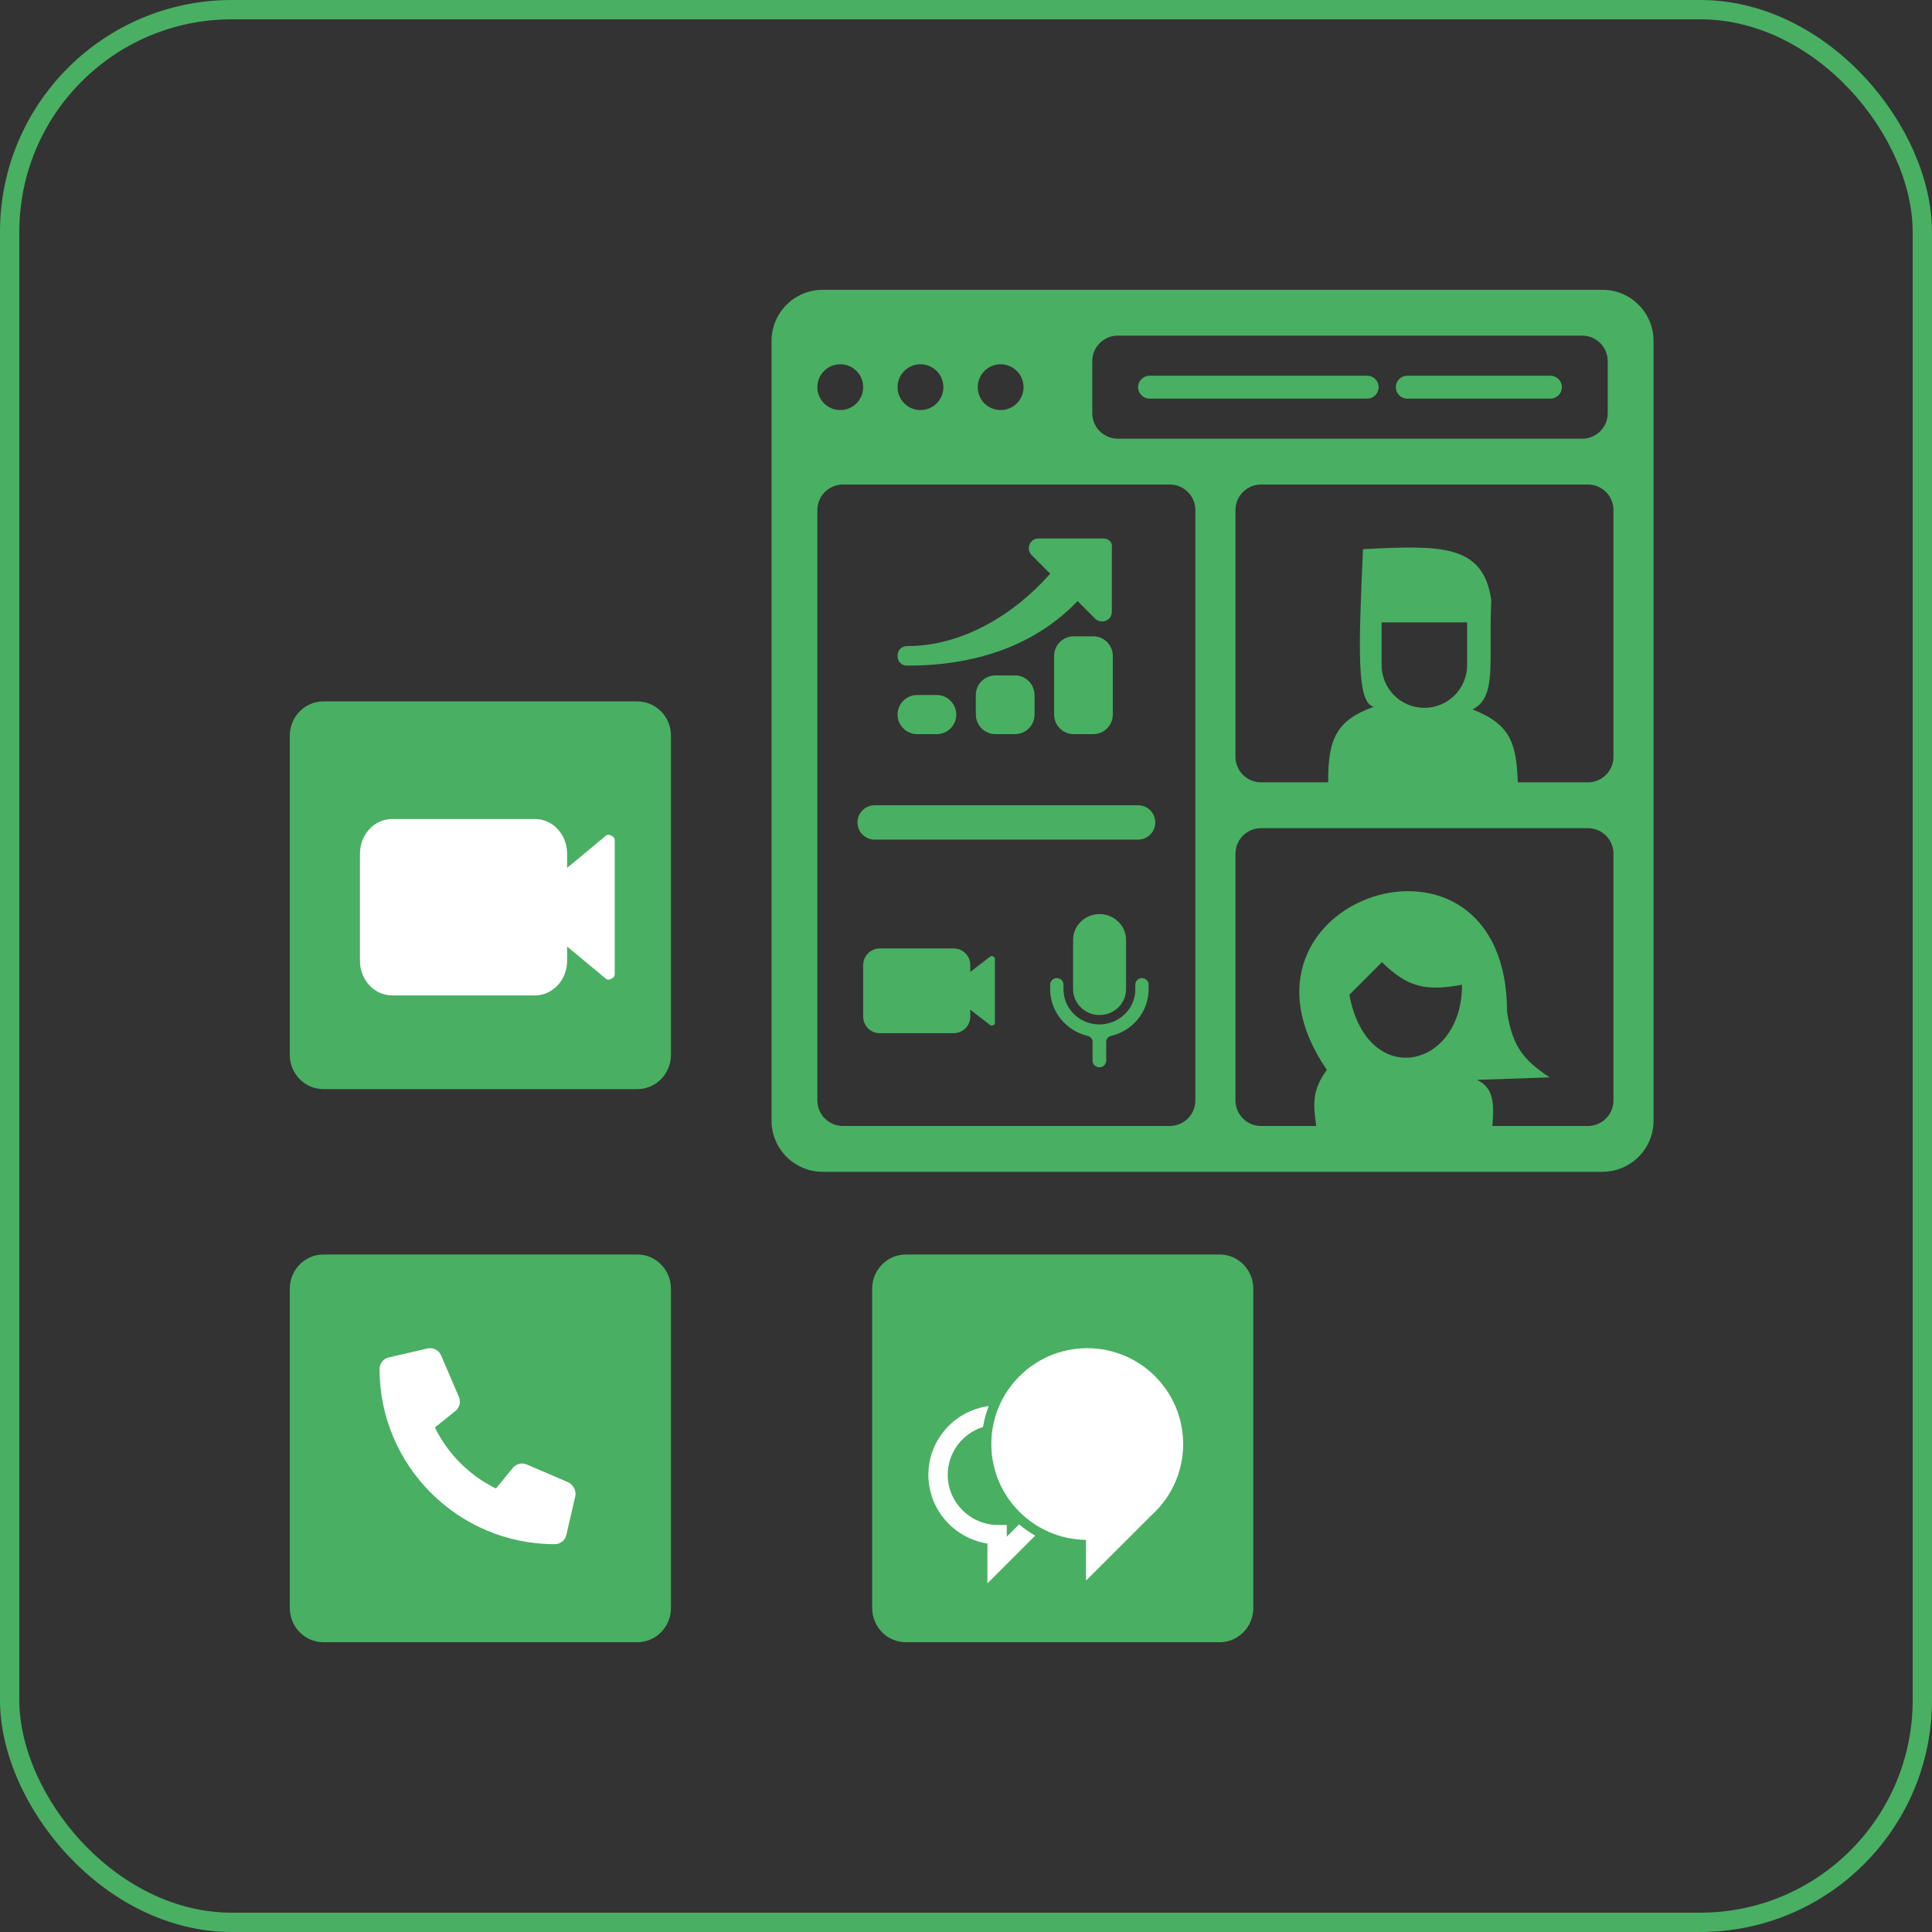
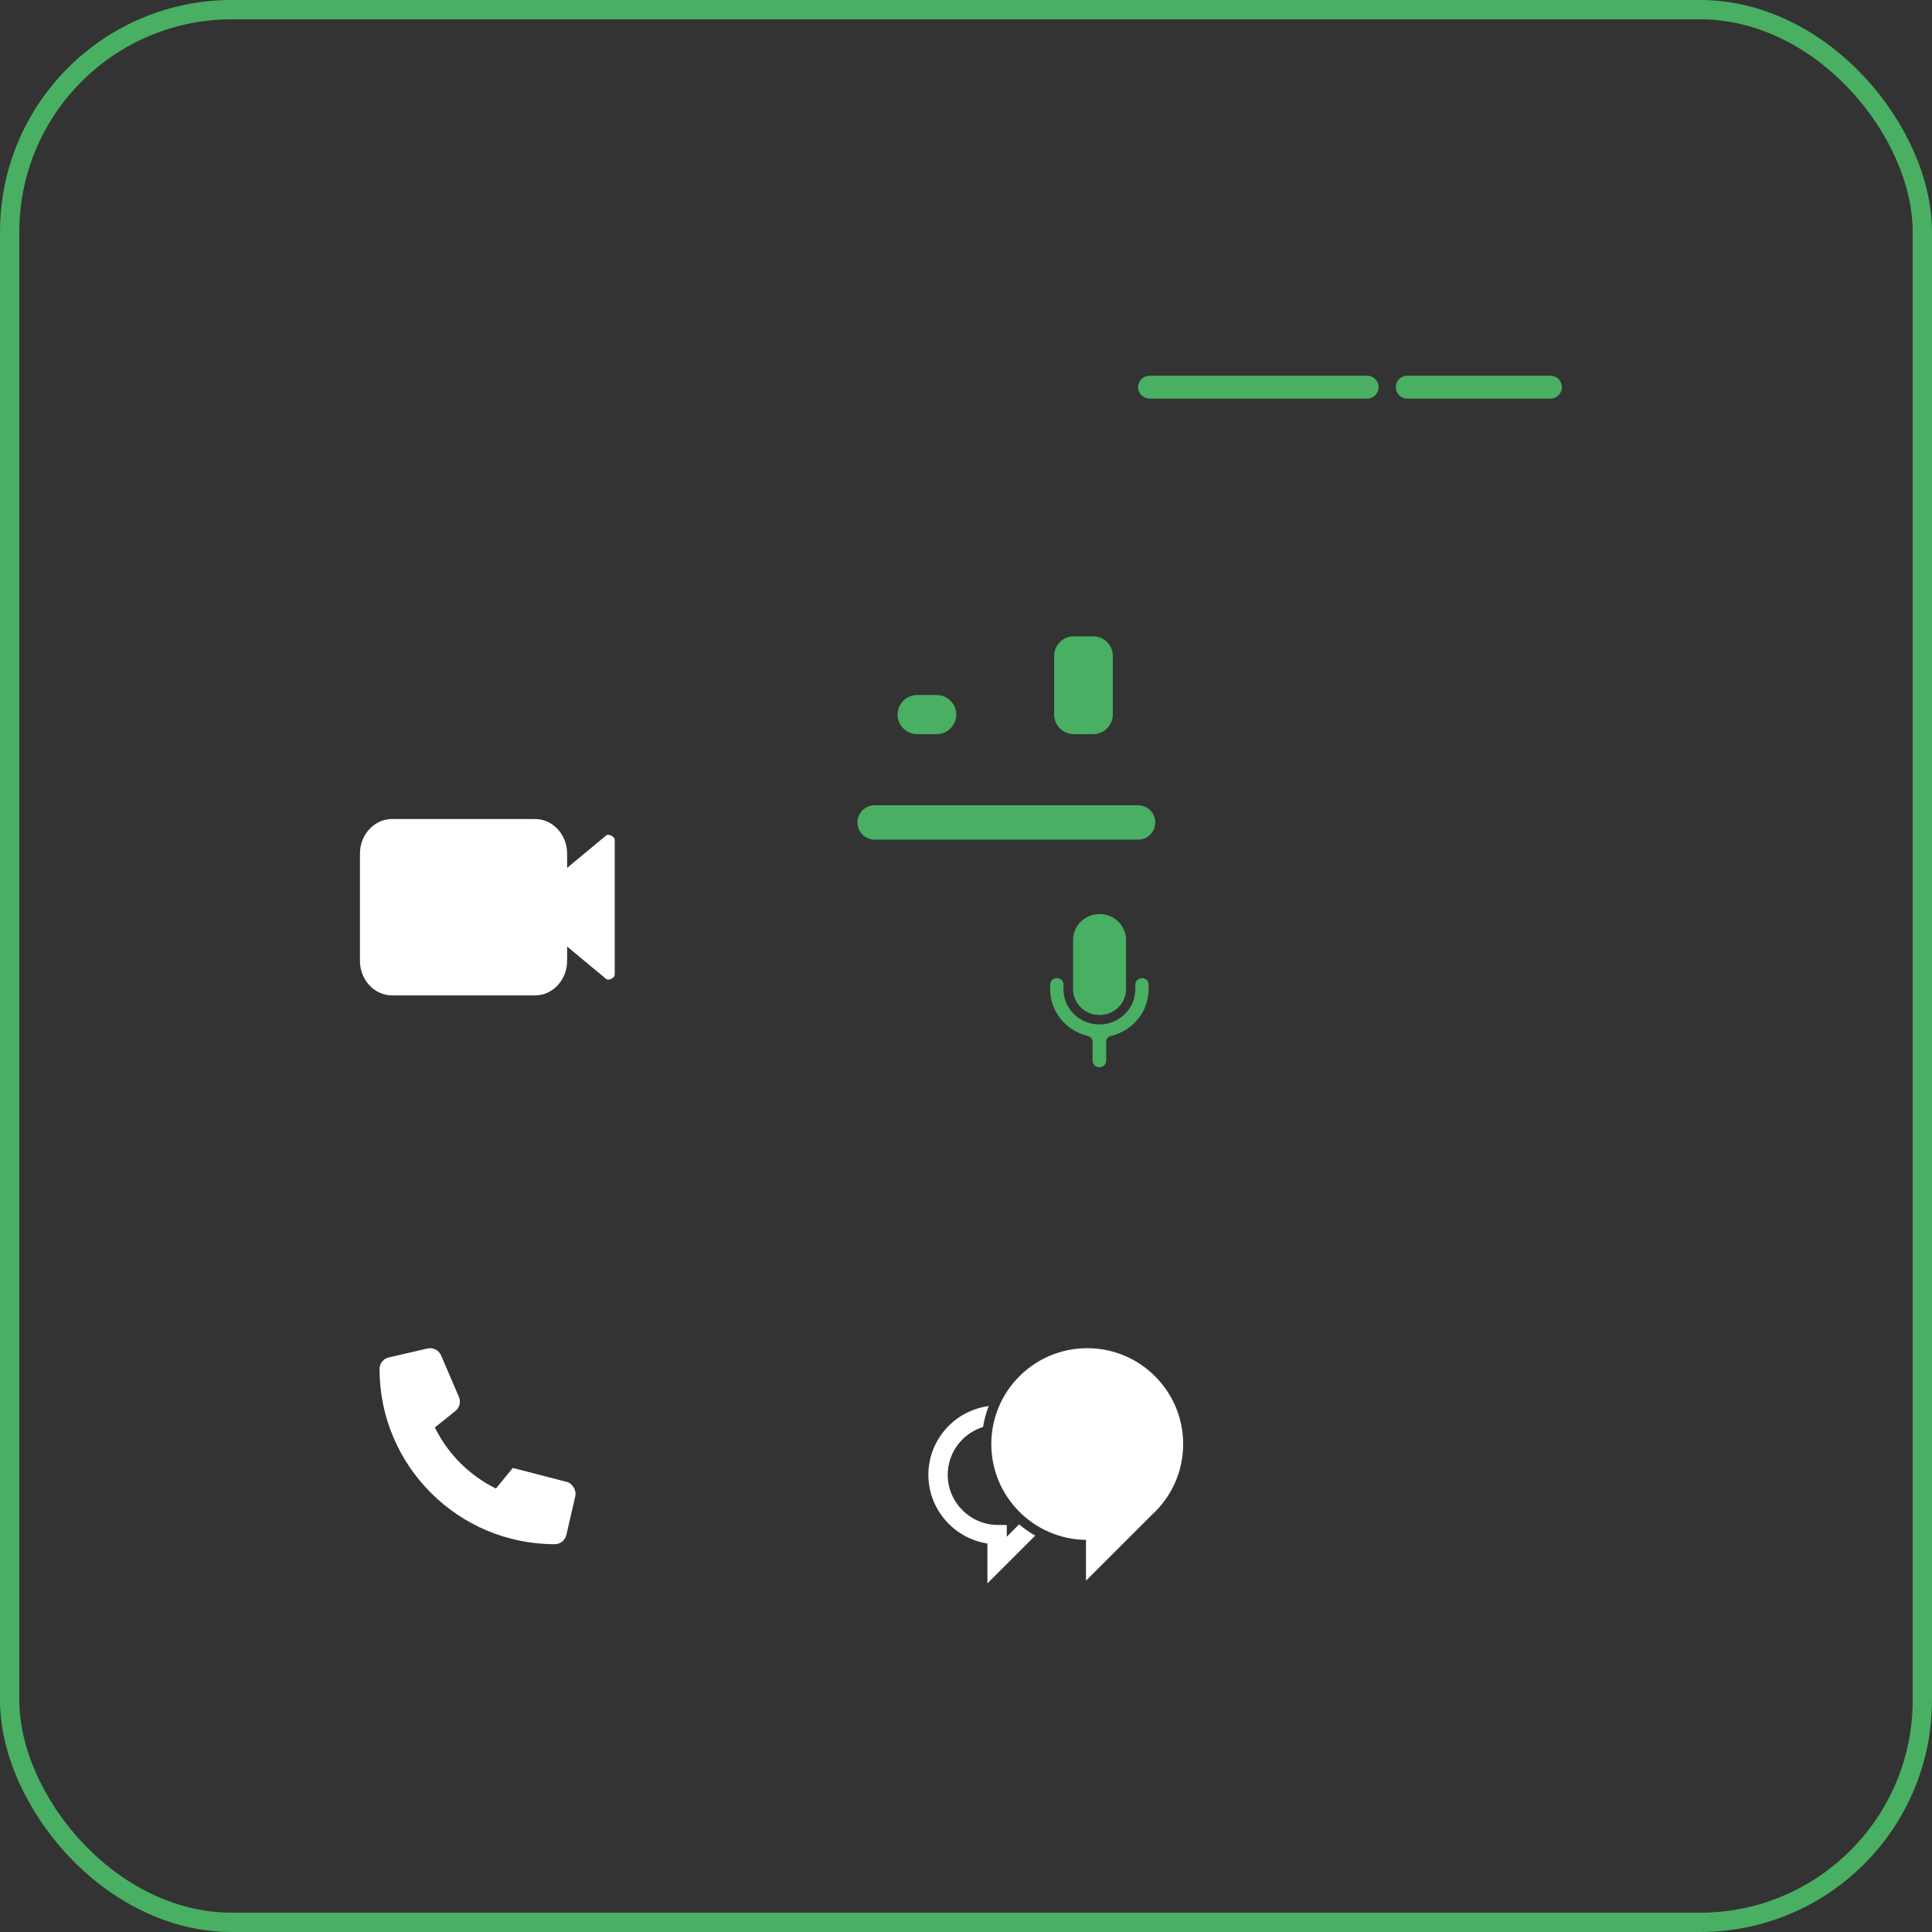
<svg xmlns="http://www.w3.org/2000/svg" width="100" height="100" viewBox="0 0 100 100" fill="none">
  <rect x="0" y="0" width="100" height="100" fill="#333333" stroke="none" />
  <rect x="0.5" y="0.5" width="99" height="99" rx="11.5" stroke="#49AF62" />
  <path d="M59.501 19.447C59.173 19.447 58.908 19.712 58.908 20.04C58.908 20.367 59.173 20.632 59.501 20.632H70.766C71.093 20.632 71.359 20.367 71.359 20.04C71.359 19.712 71.093 19.447 70.766 19.447H59.501Z" fill="#49AF62" />
  <path d="M72.248 20.04C72.248 19.712 72.513 19.447 72.841 19.447H80.252C80.579 19.447 80.844 19.712 80.844 20.04C80.844 20.367 80.579 20.632 80.252 20.632H72.841C72.513 20.632 72.248 20.367 72.248 20.04Z" fill="#49AF62" />
  <path d="M47.471 35.973H48.484C49.041 35.973 49.497 36.429 49.497 36.986C49.497 37.543 49.041 37.999 48.484 37.999H47.471C46.914 37.999 46.458 37.543 46.458 36.986C46.458 36.429 46.914 35.973 47.471 35.973Z" fill="#49AF62" />
-   <path d="M52.535 34.96H51.522C50.965 34.96 50.509 35.416 50.509 35.973V36.986C50.509 37.543 50.965 37.999 51.522 37.999H52.535C53.092 37.999 53.548 37.543 53.548 36.986V35.973C53.548 35.416 53.092 34.96 52.535 34.96Z" fill="#49AF62" />
  <path d="M55.574 32.935H56.586C57.143 32.935 57.599 33.391 57.599 33.948V36.986C57.599 37.543 57.143 37.999 56.586 37.999H55.574C55.017 37.999 54.561 37.543 54.561 36.986V33.948C54.561 33.391 55.017 32.935 55.574 32.935Z" fill="#49AF62" />
-   <path d="M57.093 27.87H53.751C53.295 27.87 53.092 28.428 53.396 28.731L54.358 29.694C52.485 31.821 49.8 33.441 46.965 33.441C46.661 33.441 46.458 33.644 46.458 33.948C46.458 34.251 46.661 34.454 46.965 34.454C50.358 34.454 53.497 33.492 55.776 31.112L56.688 32.023C56.992 32.327 57.549 32.124 57.549 31.669V28.377C57.599 28.073 57.397 27.87 57.093 27.87Z" fill="#49AF62" />
-   <path d="M51.259 49.506C51.289 49.476 51.348 49.476 51.408 49.506C51.467 49.535 51.497 49.565 51.497 49.624V52.945C51.497 53.004 51.467 53.034 51.408 53.063C51.348 53.093 51.289 53.093 51.259 53.063L50.222 52.263V52.618C50.222 53.093 49.837 53.478 49.362 53.478H45.538C45.064 53.478 44.678 53.093 44.678 52.618V49.951C44.678 49.476 45.064 49.091 45.538 49.091H49.362C49.837 49.091 50.222 49.476 50.222 49.951V50.306L51.259 49.506Z" fill="#49AF62" />
  <path d="M55.542 51.197V48.652C55.542 47.912 56.156 47.312 56.913 47.312C57.671 47.312 58.285 47.912 58.285 48.652V51.197C58.285 51.937 57.671 52.537 56.913 52.537C56.156 52.537 55.542 51.937 55.542 51.197Z" fill="#49AF62" />
  <path d="M54.356 51.201L54.357 50.96C54.357 50.776 54.513 50.626 54.701 50.626C54.89 50.626 55.046 50.776 55.046 50.96V51.201C55.046 51.704 55.251 52.159 55.589 52.49C55.927 52.821 56.386 53.024 56.903 53.024C57.42 53.024 57.882 52.819 58.221 52.49C58.559 52.159 58.763 51.706 58.763 51.201V50.96C58.763 50.775 58.921 50.626 59.108 50.626C59.296 50.626 59.453 50.776 59.453 50.96V51.201C59.453 52.362 58.639 53.336 57.54 53.612C57.515 53.614 57.492 53.621 57.471 53.628C57.367 53.663 57.294 53.748 57.258 53.853V54.893C57.258 55.086 57.103 55.242 56.906 55.242H56.904C56.708 55.242 56.55 55.086 56.55 54.893V53.854C56.515 53.75 56.441 53.663 56.336 53.628C56.315 53.621 56.292 53.614 56.269 53.612C55.17 53.336 54.357 52.362 54.356 51.201Z" fill="#49AF62" />
  <path d="M45.272 41.68C44.781 41.68 44.382 42.078 44.382 42.569C44.382 43.06 44.781 43.459 45.272 43.459H58.908C59.399 43.459 59.797 43.06 59.797 42.569C59.797 42.078 59.399 41.68 58.908 41.68H45.272Z" fill="#49AF62" />
-   <path fill-rule="evenodd" clip-rule="evenodd" d="M39.935 17.646C39.935 16.185 41.12 15 42.582 15H82.941C84.403 15 85.588 16.185 85.588 17.646V58.006C85.588 59.467 84.403 60.652 82.941 60.652H42.582C41.12 60.652 39.935 59.467 39.935 58.006V17.646ZM42.307 20.04C42.307 19.385 42.838 18.854 43.493 18.854C44.148 18.854 44.678 19.385 44.678 20.04C44.678 20.694 44.148 21.225 43.493 21.225C42.838 21.225 42.307 20.694 42.307 20.04ZM47.643 18.854C46.988 18.854 46.457 19.385 46.457 20.04C46.457 20.694 46.988 21.225 47.643 21.225C48.298 21.225 48.829 20.694 48.829 20.04C48.829 19.385 48.298 18.854 47.643 18.854ZM50.607 20.04C50.607 19.385 51.138 18.854 51.793 18.854C52.448 18.854 52.979 19.385 52.979 20.04C52.979 20.694 52.448 21.225 51.793 21.225C51.138 21.225 50.607 20.694 50.607 20.04ZM57.86 17.372C57.129 17.372 56.536 17.964 56.536 18.695V21.384C56.536 22.115 57.129 22.707 57.86 22.707H81.893C82.624 22.707 83.216 22.115 83.216 21.384V18.695C83.216 17.964 82.624 17.372 81.893 17.372H57.86ZM42.307 26.402C42.307 25.672 42.899 25.079 43.63 25.079H60.549C61.28 25.079 61.872 25.672 61.872 26.402V56.957C61.872 57.688 61.28 58.281 60.549 58.281H43.63C42.899 58.281 42.307 57.688 42.307 56.957V26.402ZM65.271 42.866C64.54 42.866 63.948 43.458 63.948 44.189V56.957C63.948 57.688 64.54 58.281 65.271 58.281H68.129C67.96 57.109 67.923 56.406 68.678 55.375C62.579 46.489 78.007 41.381 78.007 52.395C78.286 54.119 78.803 54.836 80.21 55.764L76.452 55.893C77.234 56.291 77.362 56.897 77.248 58.281H82.19C82.92 58.281 83.513 57.688 83.513 56.957V44.189C83.513 43.458 82.92 42.866 82.19 42.866H65.271ZM63.948 26.402C63.948 25.672 64.54 25.079 65.271 25.079H82.19C82.92 25.079 83.513 25.672 83.513 26.402V39.171C83.513 39.902 82.92 40.494 82.19 40.494H78.561C78.482 38.552 78.25 37.508 76.219 36.722C77.164 36.235 77.161 35.166 77.156 33.278C77.154 32.634 77.152 31.895 77.187 31.052C76.77 28.155 74.572 28.221 70.549 28.424L70.547 28.457C70.325 33.521 70.2 36.364 71.102 36.584C69.221 37.269 68.726 38.183 68.747 40.494H65.271C64.54 40.494 63.948 39.902 63.948 39.171V26.402ZM71.512 32.212H75.938V34.425C75.938 35.647 74.947 36.638 73.725 36.638C72.503 36.638 71.512 35.647 71.512 34.425V32.212ZM69.844 51.488L71.529 49.803C72.838 51.076 73.747 51.327 75.675 50.97C75.675 55.375 70.744 56.399 69.844 51.488Z" fill="#49AF62" />
-   <path fill-rule="evenodd" clip-rule="evenodd" d="M16.736 85H32.993C33.948 85 34.728 84.206 34.728 83.235V66.699C34.728 65.727 33.948 64.933 32.993 64.933H16.736C15.78 64.933 15 65.727 15 66.699V83.235C15 84.206 15.78 85 16.736 85ZM16.736 56.372H32.993C33.948 56.372 34.728 55.578 34.728 54.606V38.07C34.728 37.099 33.948 36.305 32.993 36.305H16.736C15.78 36.305 15 37.099 15 38.07V54.606C15 55.578 15.78 56.372 16.736 56.372ZM46.879 85H63.136C64.091 85 64.871 84.206 64.871 83.235V66.699C64.871 65.727 64.091 64.933 63.136 64.933H46.879C45.924 64.933 45.143 65.727 45.143 66.699V83.235C45.143 84.206 45.924 85 46.879 85Z" fill="#49AF62" />
  <path d="M31.647 43.255C31.533 43.194 31.418 43.194 31.36 43.255L29.354 44.921V44.181C29.354 43.194 28.608 42.392 27.691 42.392H20.294C19.376 42.392 18.631 43.194 18.631 44.181V49.733C18.631 50.72 19.376 51.522 20.294 51.522H27.691C28.608 51.522 29.354 50.72 29.354 49.733V48.993L31.36 50.658C31.418 50.72 31.533 50.72 31.647 50.658C31.762 50.597 31.819 50.535 31.819 50.412V43.502C31.819 43.379 31.762 43.317 31.647 43.255Z" fill="white" />
  <path d="M56.275 69.782C53.533 69.782 51.31 72.004 51.31 74.744C51.31 77.463 53.499 79.67 56.211 79.704V81.815L59.604 78.425C60.609 77.517 61.24 76.204 61.24 74.744C61.24 72.004 59.017 69.782 56.275 69.782Z" fill="white" />
  <path d="M52.111 79.539V78.936L51.616 78.93C50.203 78.913 49.054 77.75 49.054 76.338C49.054 75.175 49.824 74.188 50.881 73.861C50.943 73.486 51.042 73.123 51.176 72.778C49.416 73.01 48.052 74.516 48.052 76.338C48.052 78.127 49.383 79.628 51.108 79.891V81.956L53.582 79.484C53.286 79.315 53.007 79.12 52.749 78.901L52.111 79.539Z" fill="white" />
-   <path d="M29.776 77.45L29.315 79.447C29.25 79.73 29.002 79.927 28.711 79.927C23.712 79.927 19.645 75.861 19.645 70.862C19.645 70.572 19.843 70.323 20.125 70.259L22.123 69.798C22.414 69.731 22.711 69.882 22.832 70.157L23.754 72.307C23.862 72.56 23.789 72.855 23.576 73.029L22.509 73.886C23.182 75.257 24.298 76.372 25.67 77.046L26.543 75.98C26.715 75.766 27.013 75.692 27.266 75.802L29.416 76.724C29.674 76.86 29.843 77.161 29.776 77.45Z" fill="white" />
+   <path d="M29.776 77.45L29.315 79.447C29.25 79.73 29.002 79.927 28.711 79.927C23.712 79.927 19.645 75.861 19.645 70.862C19.645 70.572 19.843 70.323 20.125 70.259L22.123 69.798C22.414 69.731 22.711 69.882 22.832 70.157L23.754 72.307C23.862 72.56 23.789 72.855 23.576 73.029L22.509 73.886C23.182 75.257 24.298 76.372 25.67 77.046L26.543 75.98L29.416 76.724C29.674 76.86 29.843 77.161 29.776 77.45Z" fill="white" />
</svg>